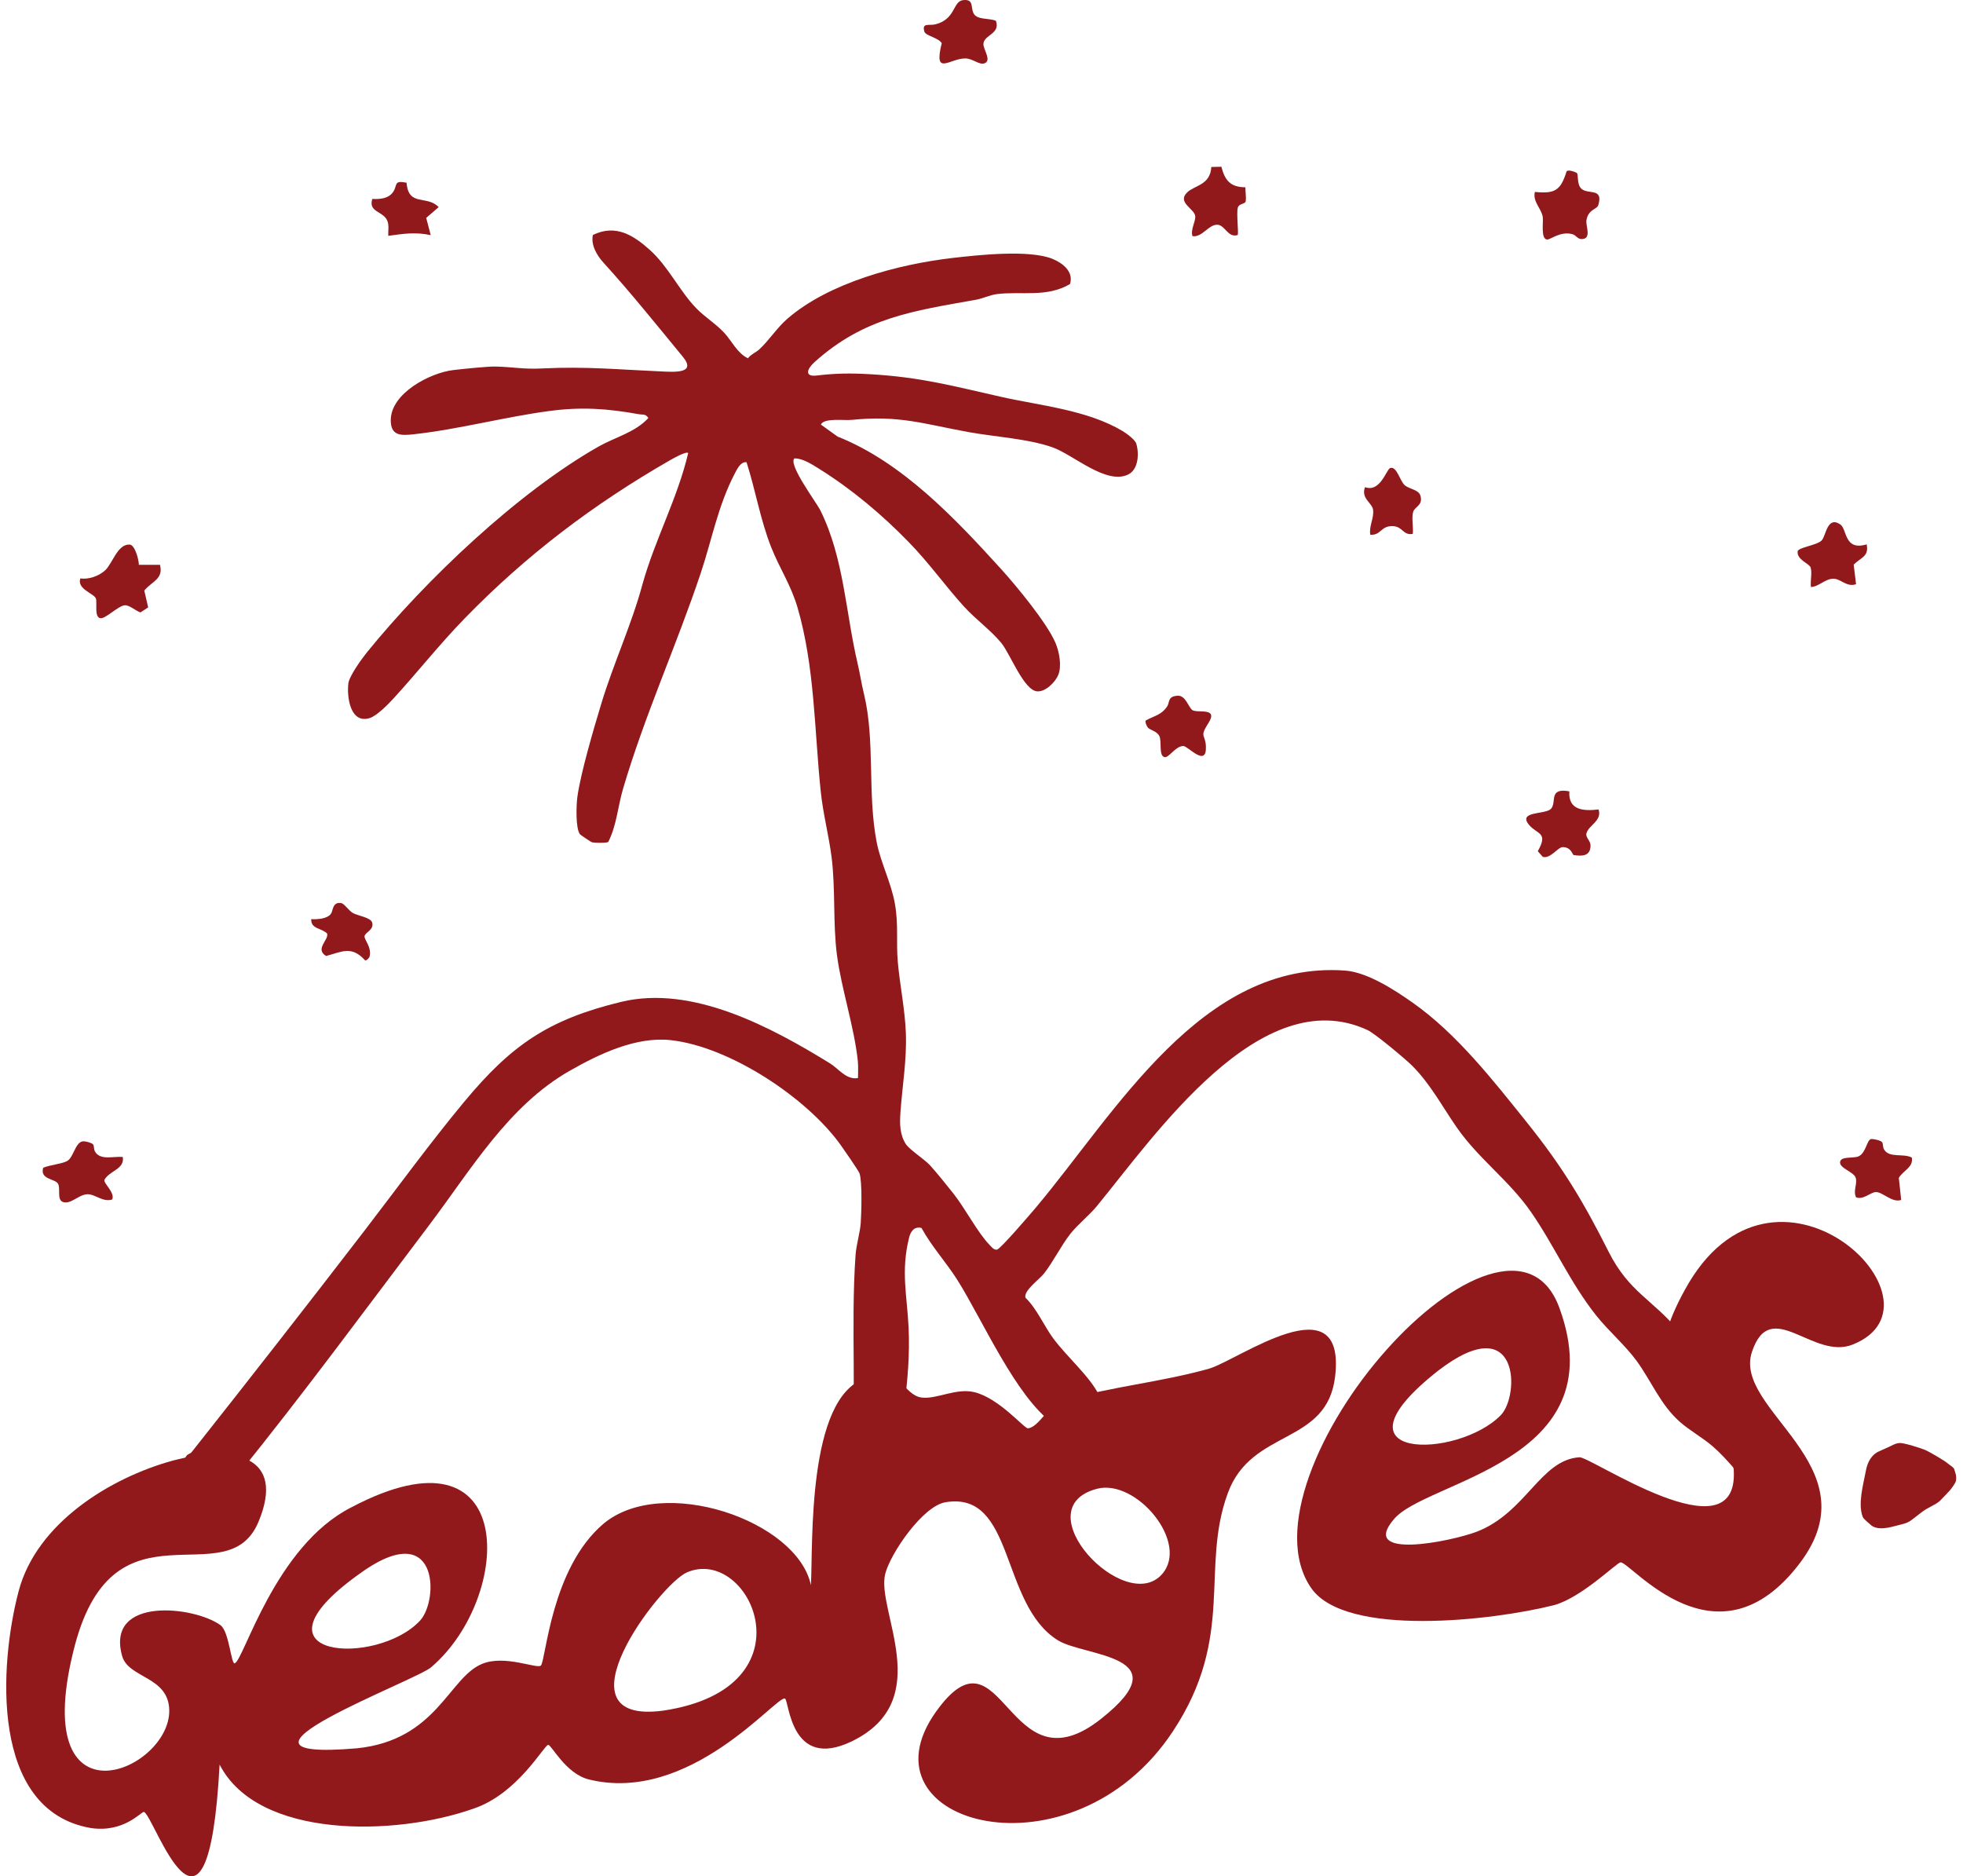
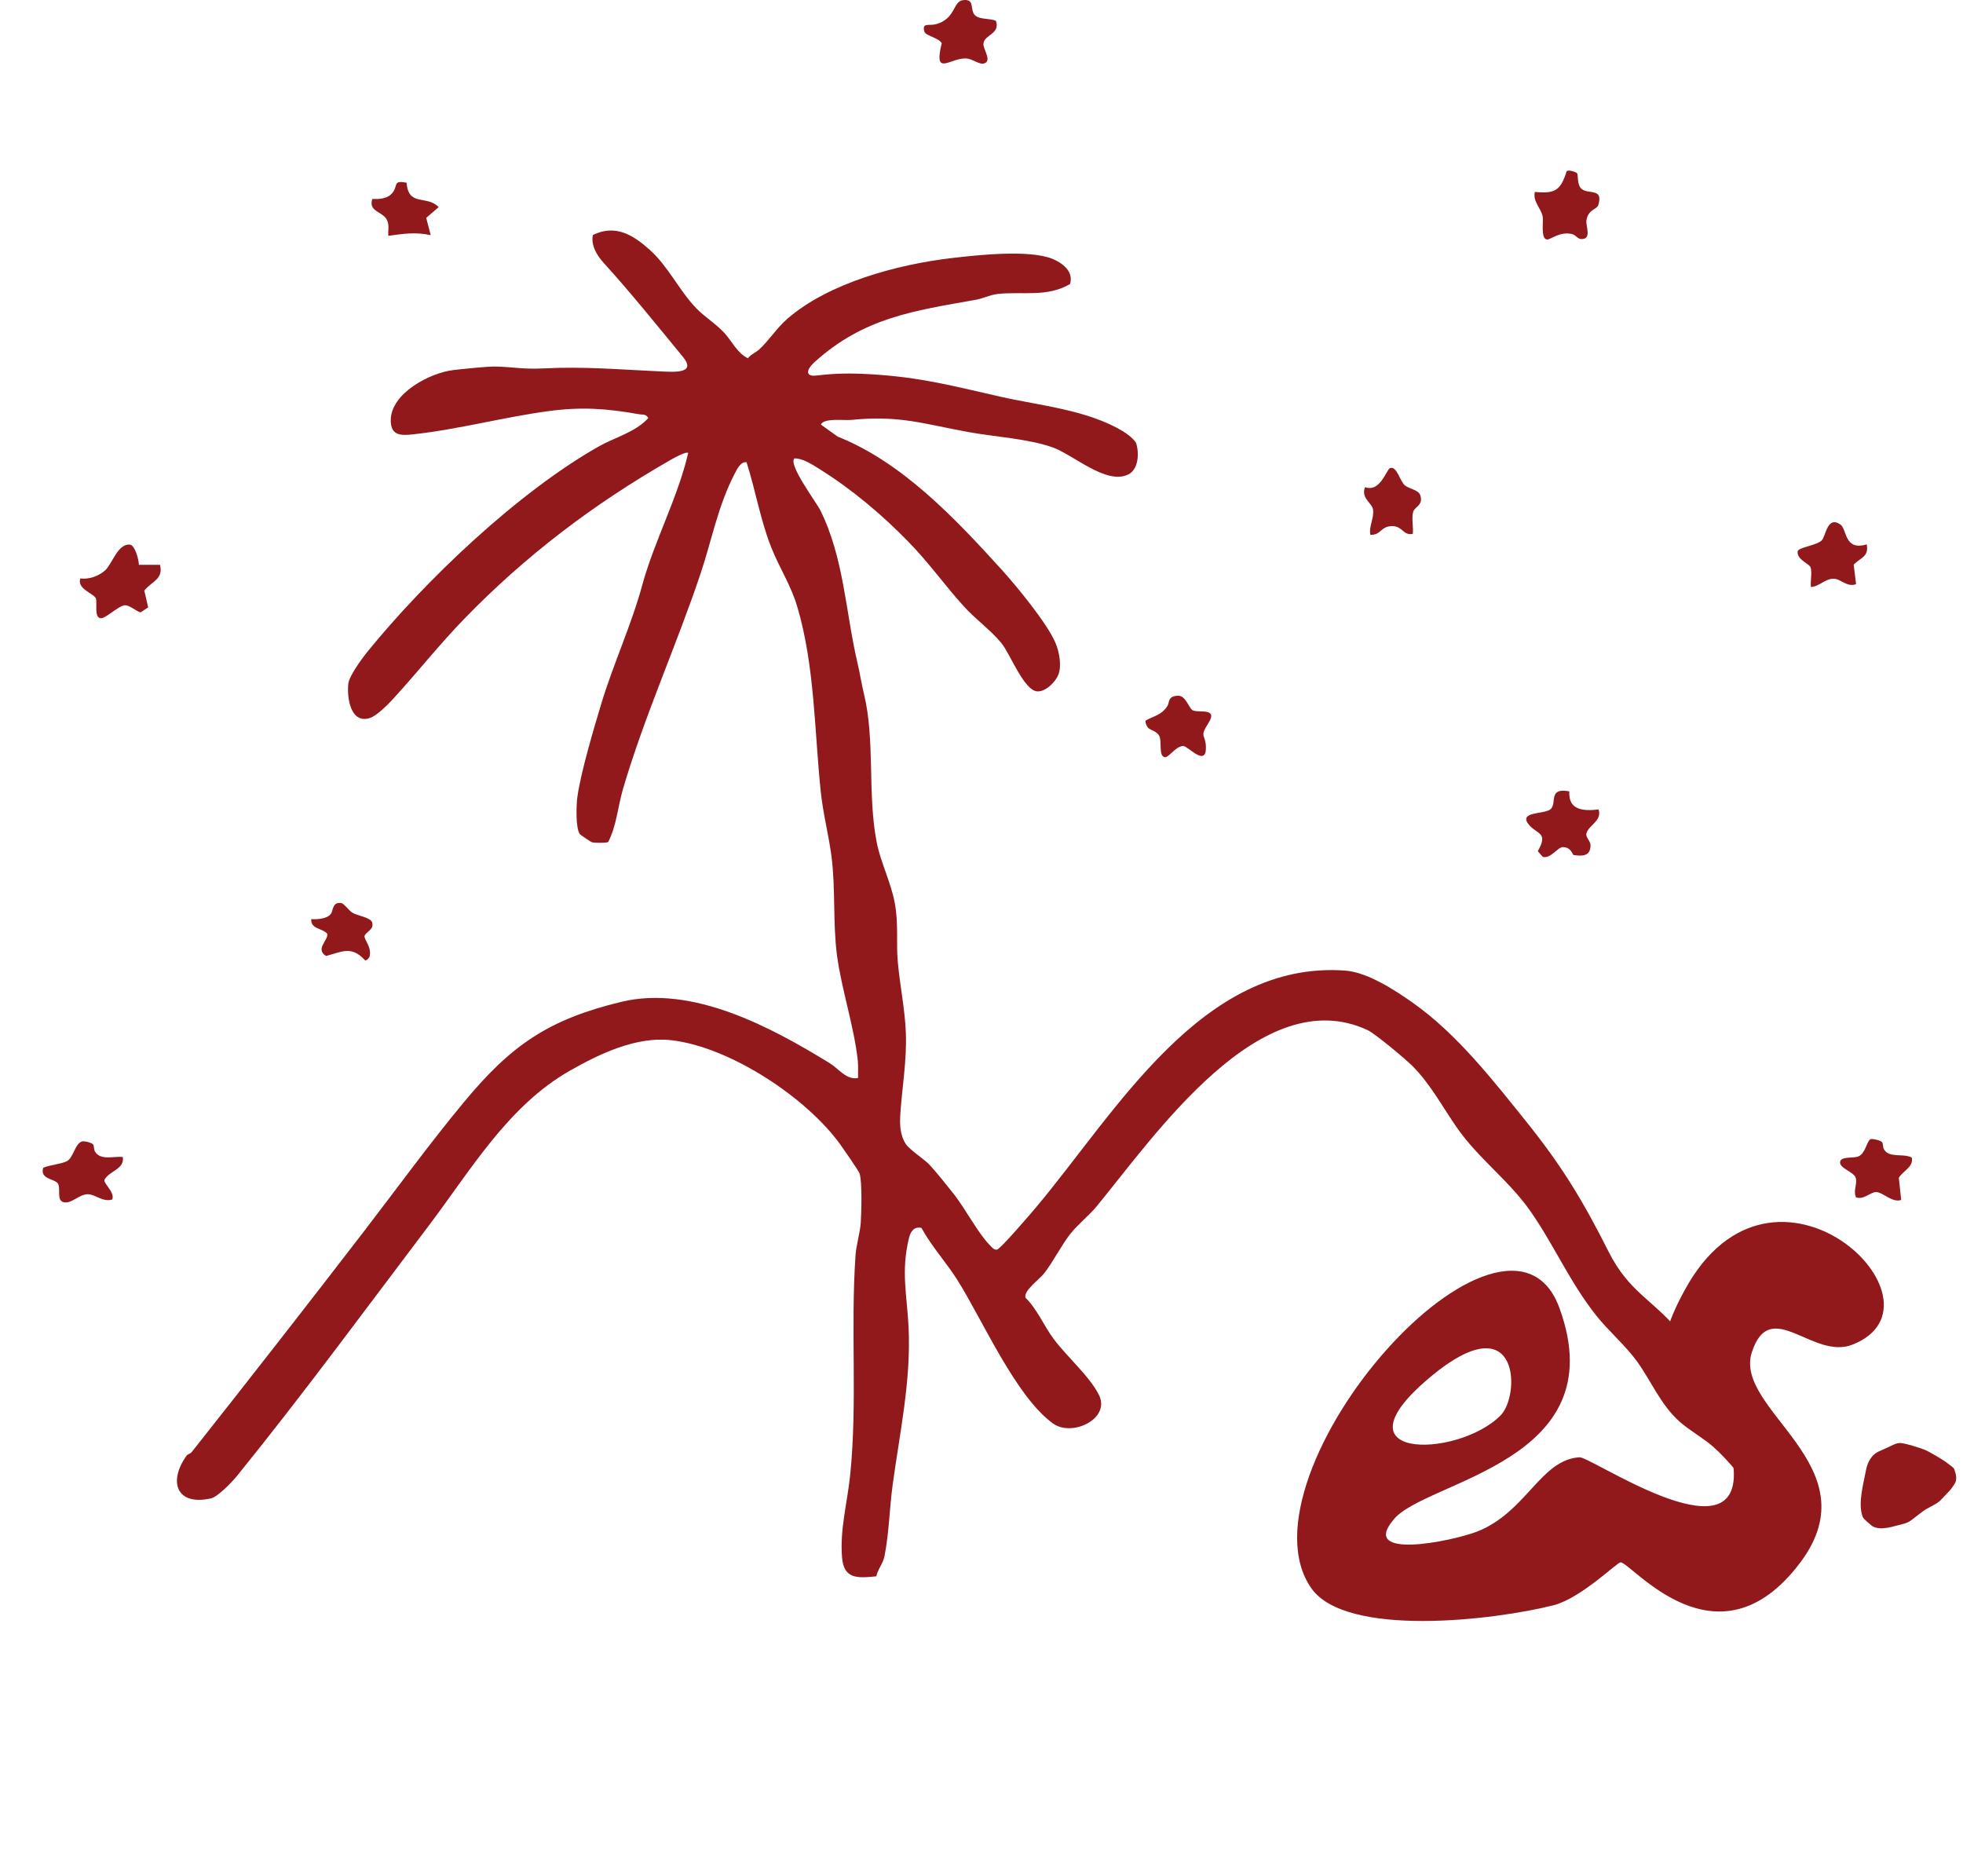
<svg xmlns="http://www.w3.org/2000/svg" fill="none" viewBox="0 0 226 216" height="216" width="226">
  <path fill="#91191C" d="M215.302 175.48C215.254 175.433 214.547 174.866 214.458 174.633C213.875 173.114 214.515 170.944 214.821 169.292C214.996 168.349 215.448 167.454 216.361 167.066C216.712 166.918 217.018 166.76 217.317 166.635C217.801 166.428 218.253 166.116 218.755 166.12C219.303 166.124 221.006 166.669 221.579 166.893C222.098 167.097 223.851 168.138 224.236 168.461C224.609 168.773 224.924 168.912 224.997 169.153C225.111 169.539 225.28 169.868 225.194 170.446C225.154 170.715 224.7 171.322 224.499 171.563C224.368 171.721 223.383 172.747 223.317 172.804C222.781 173.258 221.986 173.54 221.405 173.967C219.618 175.283 220.082 175.205 218.352 175.632C217.756 175.781 216.11 176.315 215.304 175.48H215.302Z" />
-   <path fill="#91191C" d="M25.412 187.115C26.385 187.868 26.606 191.606 27.022 191.483C28.069 191.145 31.657 177.974 40.442 173.53C59.862 163.269 59.032 183.875 49.688 191.892C48.259 193.357 22.476 202.856 41.134 201.261C50.3 200.3 51.669 193.119 55.498 191.548C58.125 190.447 61.911 192.192 62.279 191.73C62.867 190.989 63.465 180.52 69.464 175.425C76.236 169.729 91.792 175.018 93.363 182.491C93.605 177.711 92.907 160.973 99.569 158.692C103.767 157.25 103.976 160.618 106.122 160.888C107.838 161.102 110.071 159.755 112.183 160.268C115.049 160.965 117.919 164.464 118.346 164.428C119.597 164.324 120.671 161.747 122.397 161.243C128.005 159.605 133.591 159.137 139.211 157.558C142.613 156.541 154.959 147.492 153.718 158.419C152.8 166.437 144.116 164.377 141.361 171.882C138.16 180.579 142.271 188.353 135.039 199.306C123.478 216.823 98.442 210.069 107.779 197.027C115.513 186.258 115.878 206.579 126.831 197.821C136.047 190.495 124.873 190.734 121.798 188.834C115.095 184.668 116.887 171.595 108.849 172.939C106.24 173.378 102.534 178.802 101.922 181.159C100.823 185.384 107.855 195.735 98.054 200.469C90.94 203.888 90.866 195.678 90.364 195.535C89.359 195.223 79.4 207.72 67.785 204.848C65.113 204.185 63.464 200.815 63.11 200.868C62.618 200.936 59.602 206.494 54.537 208.202C45.554 211.399 29.687 211.732 25.283 203.137C23.935 228.339 17.673 208.769 16.563 208.592C16.253 208.546 14.246 211.049 10.381 210.43C-1.19 208.37 -0.075 191.572 2.147 183.17C4.219 175.33 12.692 170.13 19.863 168.153C27.033 166.278 32.902 167.627 29.77 175.17C26.138 183.94 13.243 172.013 8.621 189.402C2.995 210.863 19.627 203.958 19.486 196.862C19.406 192.958 14.767 193.218 14.058 190.626C12.139 183.719 22.43 184.901 25.418 187.112L25.412 187.115ZM48.365 186.56C50.562 184.192 50.559 174.359 41.178 181.328C27.889 190.926 43.413 191.901 48.365 186.56ZM79.1 181.005C75.983 182.33 63.593 198.648 76.37 196.926C93.795 194.317 86.409 177.896 79.1 181.005ZM133.77 181.237C137.008 177.607 130.803 170.193 126.283 171.392C117.774 173.652 129.493 186.015 133.77 181.237Z" />
  <path fill="#91191C" d="M160.426 174.957C156.537 179.578 166.968 177.481 170.031 176.328C175.722 174.1 177.343 168.071 181.811 167.766C182.872 167.477 200.11 179.443 199.612 169.322C199.376 164.305 185.762 163.328 193.96 148.52C204.173 129.705 225.279 150.014 213.315 154.779C208.74 156.636 203.871 149.204 201.716 155.589C199.391 162.32 215.66 168.653 207.279 179.863C197.704 192.61 187.779 179.808 186.574 179.859C186.158 179.866 182.142 183.877 178.958 184.774C171.875 186.57 155.002 188.503 150.993 182.869C146.39 176.343 152.071 163.837 159.633 155.387C167.196 146.878 176.638 142.425 179.561 150.643C186 168.404 163.984 170.428 160.426 174.959V174.957ZM172.791 162.908C174.988 160.654 174.984 150.567 165.603 157.772C152.314 168.205 167.838 168.005 172.791 162.908Z" />
  <path fill="#91191C" d="M74.856 28.811C76.914 30.657 78.24 33.496 80.145 35.471C81.129 36.491 82.346 37.208 83.361 38.293C84.284 39.279 84.851 40.631 86.105 41.245C86.453 40.792 87.017 40.576 87.384 40.249C88.471 39.276 89.423 37.761 90.632 36.71C95.452 32.521 103.444 30.423 109.625 29.702C112.622 29.353 118.491 28.716 121.169 29.799C122.336 30.273 123.63 31.268 123.195 32.696C120.534 34.271 117.634 33.517 114.821 33.849C113.975 33.95 113.179 34.363 112.361 34.507C105.185 35.79 99.445 36.548 93.743 41.718C92.9 42.482 92.597 43.402 94.023 43.231C96.207 42.968 97.938 42.951 100.167 43.079C105.996 43.413 109.727 44.439 115.22 45.677C119.787 46.707 125.16 47.18 129.252 49.628C129.698 49.896 130.683 50.612 130.822 51.076C131.16 52.205 131.078 54.058 129.875 54.632C127.34 55.843 123.56 52.336 121.169 51.494C118.348 50.5 114.555 50.293 111.546 49.748C106.34 48.805 103.583 47.779 98.029 48.339C97.183 48.425 94.871 48.079 94.509 48.879C95.152 49.339 95.794 49.801 96.436 50.261C103.881 53.214 110.016 59.735 115.281 65.536C117.018 67.45 120.58 71.764 121.532 74.041C121.946 75.031 122.258 76.633 121.849 77.671C121.524 78.5 120.386 79.657 119.418 79.591C117.873 79.484 116.318 75.29 115.286 74.026C114.104 72.579 112.303 71.276 111.01 69.854C108.739 67.357 107.044 64.893 104.592 62.377C101.545 59.251 98.115 56.348 94.308 53.971C93.498 53.465 92.402 52.743 91.453 52.772C90.739 53.513 93.979 57.814 94.435 58.73C97.168 64.204 97.355 70.517 98.727 76.335C99.002 77.502 99.177 78.694 99.462 79.859C100.779 85.258 99.842 91.397 100.939 96.987C101.395 99.309 102.591 101.594 103.026 104.015C103.461 106.427 103.163 108.405 103.36 110.699C103.588 113.326 104.189 116.196 104.292 118.913C104.409 122.053 103.879 125.018 103.666 128.097C103.577 129.384 103.59 130.61 104.284 131.701C104.677 132.32 106.485 133.506 107.042 134.118C107.922 135.084 108.959 136.385 109.784 137.425C111.117 139.109 112.576 141.922 113.903 143.285C114.129 143.516 114.435 143.942 114.796 143.853C115.21 143.75 118.668 139.717 119.257 139.016C128.471 128.063 138.352 110.545 154.866 111.733C157.42 111.917 160.558 113.961 162.632 115.42C167.727 119.008 171.882 124.342 175.793 129.216C179.889 134.321 182.289 138.316 185.205 144.109C187.525 148.722 190.336 149.682 193.115 153.059C195.787 156.307 198.136 160.129 200.852 163.431C202.266 165.151 203.808 166.778 205.282 168.439C206.246 170.685 204.553 173.306 202.088 171.658C200.354 170.041 198.988 168.07 197.194 166.511C196.048 165.516 194.506 164.67 193.368 163.655C191.161 161.686 190.144 159.044 188.455 156.708C187.134 154.882 185.159 153.198 183.739 151.402C180.731 147.593 178.918 143.338 176.226 139.472C173.725 135.88 170.232 133.409 167.718 129.794C166.051 127.396 164.675 124.767 162.565 122.669C161.797 121.905 158.302 118.978 157.439 118.579C145.175 112.896 132.996 130.672 126.287 138.841C125.407 139.913 124.084 140.956 123.235 142.034C122.159 143.399 121.258 145.265 120.175 146.633C119.648 147.3 117.82 148.587 118.063 149.393C119.411 150.716 120.18 152.613 121.262 154.078C122.811 156.178 125.47 158.451 126.526 160.599C127.876 163.337 123.444 165.451 121.243 163.877C116.951 160.804 113.125 151.959 110.227 147.361C108.94 145.32 107.253 143.494 106.091 141.363C105.255 141.154 104.839 141.755 104.655 142.507C103.704 146.39 104.43 149.106 104.605 152.82C104.896 158.983 103.592 164.894 102.773 170.925C102.404 173.629 102.363 176.469 101.828 179.171C101.665 179.996 101.061 180.644 100.891 181.465C98.698 181.695 97.157 181.781 96.946 179.312C96.672 176.096 97.558 172.989 97.879 169.818C98.738 161.355 97.9 152.985 98.502 144.451C98.58 143.347 99.025 141.859 99.099 140.755C99.179 139.559 99.276 136.038 98.957 135.08C98.858 134.783 97.132 132.295 96.782 131.807C92.894 126.375 84.016 120.489 77.225 119.742C73.236 119.305 69.011 121.318 65.571 123.281C58.493 127.322 54.2 134.703 49.411 141.036C42.074 150.735 34.911 160.489 27.276 169.921C26.737 170.588 25.07 172.316 24.315 172.487C20.317 173.403 19.336 170.567 21.474 167.587C21.624 167.378 21.905 167.372 22.078 167.152C28.715 158.765 35.377 150.239 41.949 141.692C45.687 136.83 49.525 131.554 53.449 126.833C58.853 120.333 63.102 117.372 71.505 115.338C79.734 113.345 88.821 118.275 95.528 122.395C96.575 123.038 97.442 124.351 98.784 124.102C98.776 123.45 98.829 122.791 98.761 122.139C98.347 118.208 96.862 113.81 96.357 109.935C95.878 106.263 96.207 102.337 95.737 98.653C95.412 96.11 94.762 93.729 94.487 91.072C93.76 84.078 93.804 76.751 91.826 69.962C91.056 67.324 89.754 65.443 88.785 62.993C87.538 59.842 86.979 56.421 85.949 53.212C85.286 53.119 84.864 53.992 84.604 54.493C82.65 58.241 81.971 62.103 80.686 65.946C77.893 74.296 74.236 82.303 71.731 90.806C71.134 92.83 71.001 95.012 70.026 96.93C69.849 97.061 68.447 97.047 68.126 96.956C68.048 96.933 66.824 96.11 66.774 96.046C66.254 95.38 66.345 92.691 66.47 91.766C66.845 88.998 68.371 83.84 69.224 81.016C70.606 76.438 72.719 71.895 73.955 67.309C75.388 62.134 78.012 57.361 79.233 52.148C79.004 51.92 77.461 52.798 77.127 52.99C68.308 58.05 60.523 63.956 53.468 71.222C50.545 74.231 48.116 77.337 45.309 80.402C44.686 81.084 43.388 82.403 42.576 82.66C40.349 83.367 39.921 80.292 40.103 78.692C40.202 77.832 41.643 75.841 42.263 75.077C48.972 66.805 59.605 56.681 68.935 51.395C70.836 50.32 73.105 49.79 74.646 48.125C74.338 47.619 74.004 47.766 73.58 47.689C69.903 47.028 66.945 46.819 63.213 47.319C58.022 48.011 52.845 49.423 47.582 49.999C46.147 50.156 44.99 50.175 44.988 48.385C44.984 45.272 49.504 42.921 52.182 42.603C53.269 42.476 56.123 42.174 57.074 42.197C59.191 42.248 60.166 42.533 62.572 42.411C67.354 42.168 71.376 42.552 76.019 42.754C77.543 42.82 80.255 43.063 78.617 41.074C75.602 37.409 72.649 33.724 69.454 30.21C68.717 29.398 68.006 28.189 68.259 27.049C70.897 25.772 72.924 27.074 74.863 28.811H74.856Z" />
-   <path fill="#91191C" d="M15.989 65.019C16.799 65.019 17.609 65.021 18.418 65.023C18.844 66.676 17.489 66.912 16.611 67.986C16.761 68.63 16.909 69.276 17.059 69.921C16.765 70.115 16.472 70.306 16.178 70.5C15.632 70.344 14.883 69.618 14.342 69.681C13.576 69.77 12.11 71.283 11.546 71.168C10.829 71.021 11.204 69.428 11.046 68.913C10.866 68.324 8.821 67.836 9.25 66.589C10.214 66.733 11.375 66.317 12.088 65.673C12.96 64.884 13.511 62.63 14.916 62.691C15.545 62.718 15.98 64.439 15.989 65.021V65.019Z" />
+   <path fill="#91191C" d="M15.989 65.019C16.799 65.019 17.609 65.021 18.418 65.023C18.844 66.676 17.489 66.912 16.611 67.986C16.761 68.63 16.909 69.276 17.059 69.921C16.765 70.115 16.472 70.306 16.178 70.5C15.632 70.344 14.883 69.618 14.342 69.681C13.576 69.77 12.11 71.283 11.546 71.168C10.829 71.021 11.204 69.428 11.046 68.913C10.866 68.324 8.821 67.836 9.25 66.589C10.214 66.733 11.375 66.317 12.088 65.673C12.96 64.884 13.511 62.63 14.916 62.691C15.545 62.718 15.98 64.439 15.989 65.021V65.019" />
  <path fill="#91191C" d="M180.677 91.098C180.54 93.267 182.262 93.392 184.045 93.185C184.469 94.517 182.895 94.977 182.646 95.939C182.524 96.409 183.117 96.777 183.117 97.323C183.117 98.533 182.228 98.598 181.175 98.431C181.029 98.408 180.909 97.513 179.911 97.52C179.352 97.524 178.516 98.887 177.623 98.644C177.431 98.425 177.237 98.208 177.045 97.99C178.277 95.823 177.013 96.074 176.081 95.008C174.633 93.347 177.906 93.79 178.552 93.124C179.276 92.377 178.212 90.646 180.677 91.1V91.098Z" />
  <path fill="#91191C" d="M10.715 131.74C10.846 131.909 10.791 132.322 10.938 132.571C11.563 133.626 13.072 133.082 14.138 133.192C14.359 134.623 12.604 134.751 12.017 135.832C11.926 136.265 13.266 137.288 12.916 138.084C11.835 138.442 10.939 137.436 10.039 137.482C9.048 137.533 8.182 138.645 7.285 138.386C6.49 138.157 7.019 136.792 6.665 136.252C6.283 135.669 4.578 135.785 4.972 134.435C5.732 134.101 7.074 134.008 7.718 133.664C8.457 133.268 8.634 131.624 9.455 131.402C9.736 131.326 10.578 131.562 10.715 131.74Z" />
  <path fill="#91191C" d="M181.559 19.924C181.725 20.146 181.538 21.21 182.052 21.712C182.8 22.446 184.64 21.551 184.007 23.624C183.857 24.115 182.856 24.075 182.647 25.359C182.54 26.017 183.312 27.549 182.054 27.522C181.641 27.513 181.405 27.07 181.082 26.975C179.64 26.545 178.471 27.644 178.089 27.574C177.371 27.439 177.705 25.607 177.618 24.991C177.479 24.014 176.435 23.231 176.709 22.094C179.041 22.33 179.676 21.914 180.364 19.722C180.579 19.47 181.504 19.854 181.557 19.924H181.559Z" />
  <path fill="#91191C" d="M114.662 2.399C115.199 3.933 113.261 3.999 113.221 5.061C113.196 5.706 114.245 7.023 113.295 7.306C112.732 7.473 111.961 6.74 111.163 6.726C109.342 6.698 107.453 8.868 108.422 4.976C108.074 4.349 106.571 4.119 106.43 3.655C106.096 2.553 106.974 2.992 107.73 2.792C110.032 2.188 109.699 0.171 110.857 0.019C112.145 -0.15 111.737 0.835 112.081 1.526C112.48 2.327 113.875 2.053 114.66 2.397L114.662 2.399Z" />
-   <path fill="#91191C" d="M140.618 19.198C141.023 20.777 141.663 21.551 143.383 21.56C143.372 22.07 143.495 22.708 143.415 23.183C143.362 23.491 142.665 23.421 142.516 23.883C142.317 24.508 142.64 26.899 142.482 27.062C141.372 27.401 141.049 25.931 140.182 25.874C139.147 25.806 138.432 27.359 137.288 27.184C137.05 26.418 137.658 25.519 137.609 24.89C137.539 24.029 135.479 23.328 136.674 22.153C137.516 21.324 139.337 21.336 139.46 19.222C139.846 19.213 140.23 19.203 140.616 19.196L140.618 19.198Z" />
  <path fill="#91191C" d="M216.683 131.486C216.814 131.655 216.759 132.067 216.905 132.316C217.517 133.35 219.053 132.738 220.106 133.253C220.317 134.388 219.095 134.755 218.61 135.597C218.701 136.444 218.792 137.292 218.884 138.139C217.84 138.499 216.774 137.227 215.98 137.231C215.356 137.233 214.548 138.158 213.693 137.839C213.317 137.083 213.857 136.326 213.651 135.6C213.448 134.886 211.692 134.492 211.857 133.726C211.998 133.074 213.421 133.386 213.997 133.109C214.83 132.708 214.923 131.261 215.402 131.13C215.715 131.088 216.54 131.297 216.685 131.486H216.683Z" />
  <path fill="#91191C" d="M214.911 62.666C215.2 64.091 214.204 64.192 213.415 65C213.506 65.75 213.597 66.501 213.687 67.252C212.622 67.634 211.927 66.623 211.094 66.623C210.102 66.623 209.439 67.531 208.493 67.579C208.401 66.895 208.652 65.95 208.455 65.325C208.314 64.882 206.845 64.441 206.964 63.468C207.056 63.01 209.125 62.793 209.717 62.227C210.232 61.733 210.336 59.347 211.868 60.368C212.678 60.908 212.286 63.453 214.911 62.666Z" />
  <path fill="#91191C" d="M132.169 83.776C132.078 83.685 131.759 83.09 131.93 82.928C132.89 82.406 133.716 82.312 134.376 81.322C134.69 80.853 134.397 80.138 135.617 80.093C136.508 80.058 136.858 81.472 137.278 81.746C137.879 82.138 140.306 81.381 139.131 83.229C138.038 84.945 138.793 84.46 138.837 85.979C138.907 88.394 136.765 85.868 136.227 85.88C135.319 85.897 134.581 87.256 134.083 87.161C133.367 87.022 133.791 85.371 133.471 84.73C133.192 84.171 132.451 84.059 132.169 83.778V83.776Z" />
  <path fill="#91191C" d="M162.653 61.463C161.532 61.666 161.497 60.609 160.367 60.568C158.947 60.516 159.019 61.643 157.765 61.562C157.582 60.575 158.225 59.627 158.078 58.656C157.962 57.888 156.659 57.365 157.155 56.08C158.926 56.73 159.616 54.009 160.059 53.877C160.819 53.651 161.176 55.381 161.718 55.85C162.265 56.324 163.33 56.356 163.533 57.063C163.86 58.194 162.883 58.313 162.702 58.916C162.484 59.646 162.75 60.681 162.653 61.465V61.463Z" />
  <path fill="#91191C" d="M35.834 105.811C36.528 105.855 37.727 105.784 38.126 105.157C38.351 104.806 38.28 103.781 39.305 103.969C39.63 104.028 40.156 104.832 40.611 105.096C41.175 105.425 42.68 105.617 42.847 106.199C43.091 107.037 42.07 107.307 41.973 107.753C41.884 108.162 42.838 109.029 42.545 110.139C42.517 110.249 42.114 110.758 41.95 110.466C40.439 108.871 39.379 109.561 37.543 110.055C36.216 109.245 37.87 108.206 37.665 107.478C37.077 106.834 35.77 106.978 35.834 105.811Z" />
  <path fill="#91191C" d="M46.809 21.032C47.02 23.849 49.177 22.419 50.502 23.847C50.025 24.257 49.546 24.668 49.069 25.08C49.242 25.743 49.415 26.407 49.588 27.07C47.836 26.69 46.446 26.908 44.7 27.15C44.671 26.544 44.838 25.89 44.547 25.316C44.036 24.303 42.381 24.394 42.864 22.9C43.757 22.946 44.743 22.875 45.281 22.066C45.785 21.305 45.287 20.73 46.811 21.034L46.809 21.032Z" />
</svg>